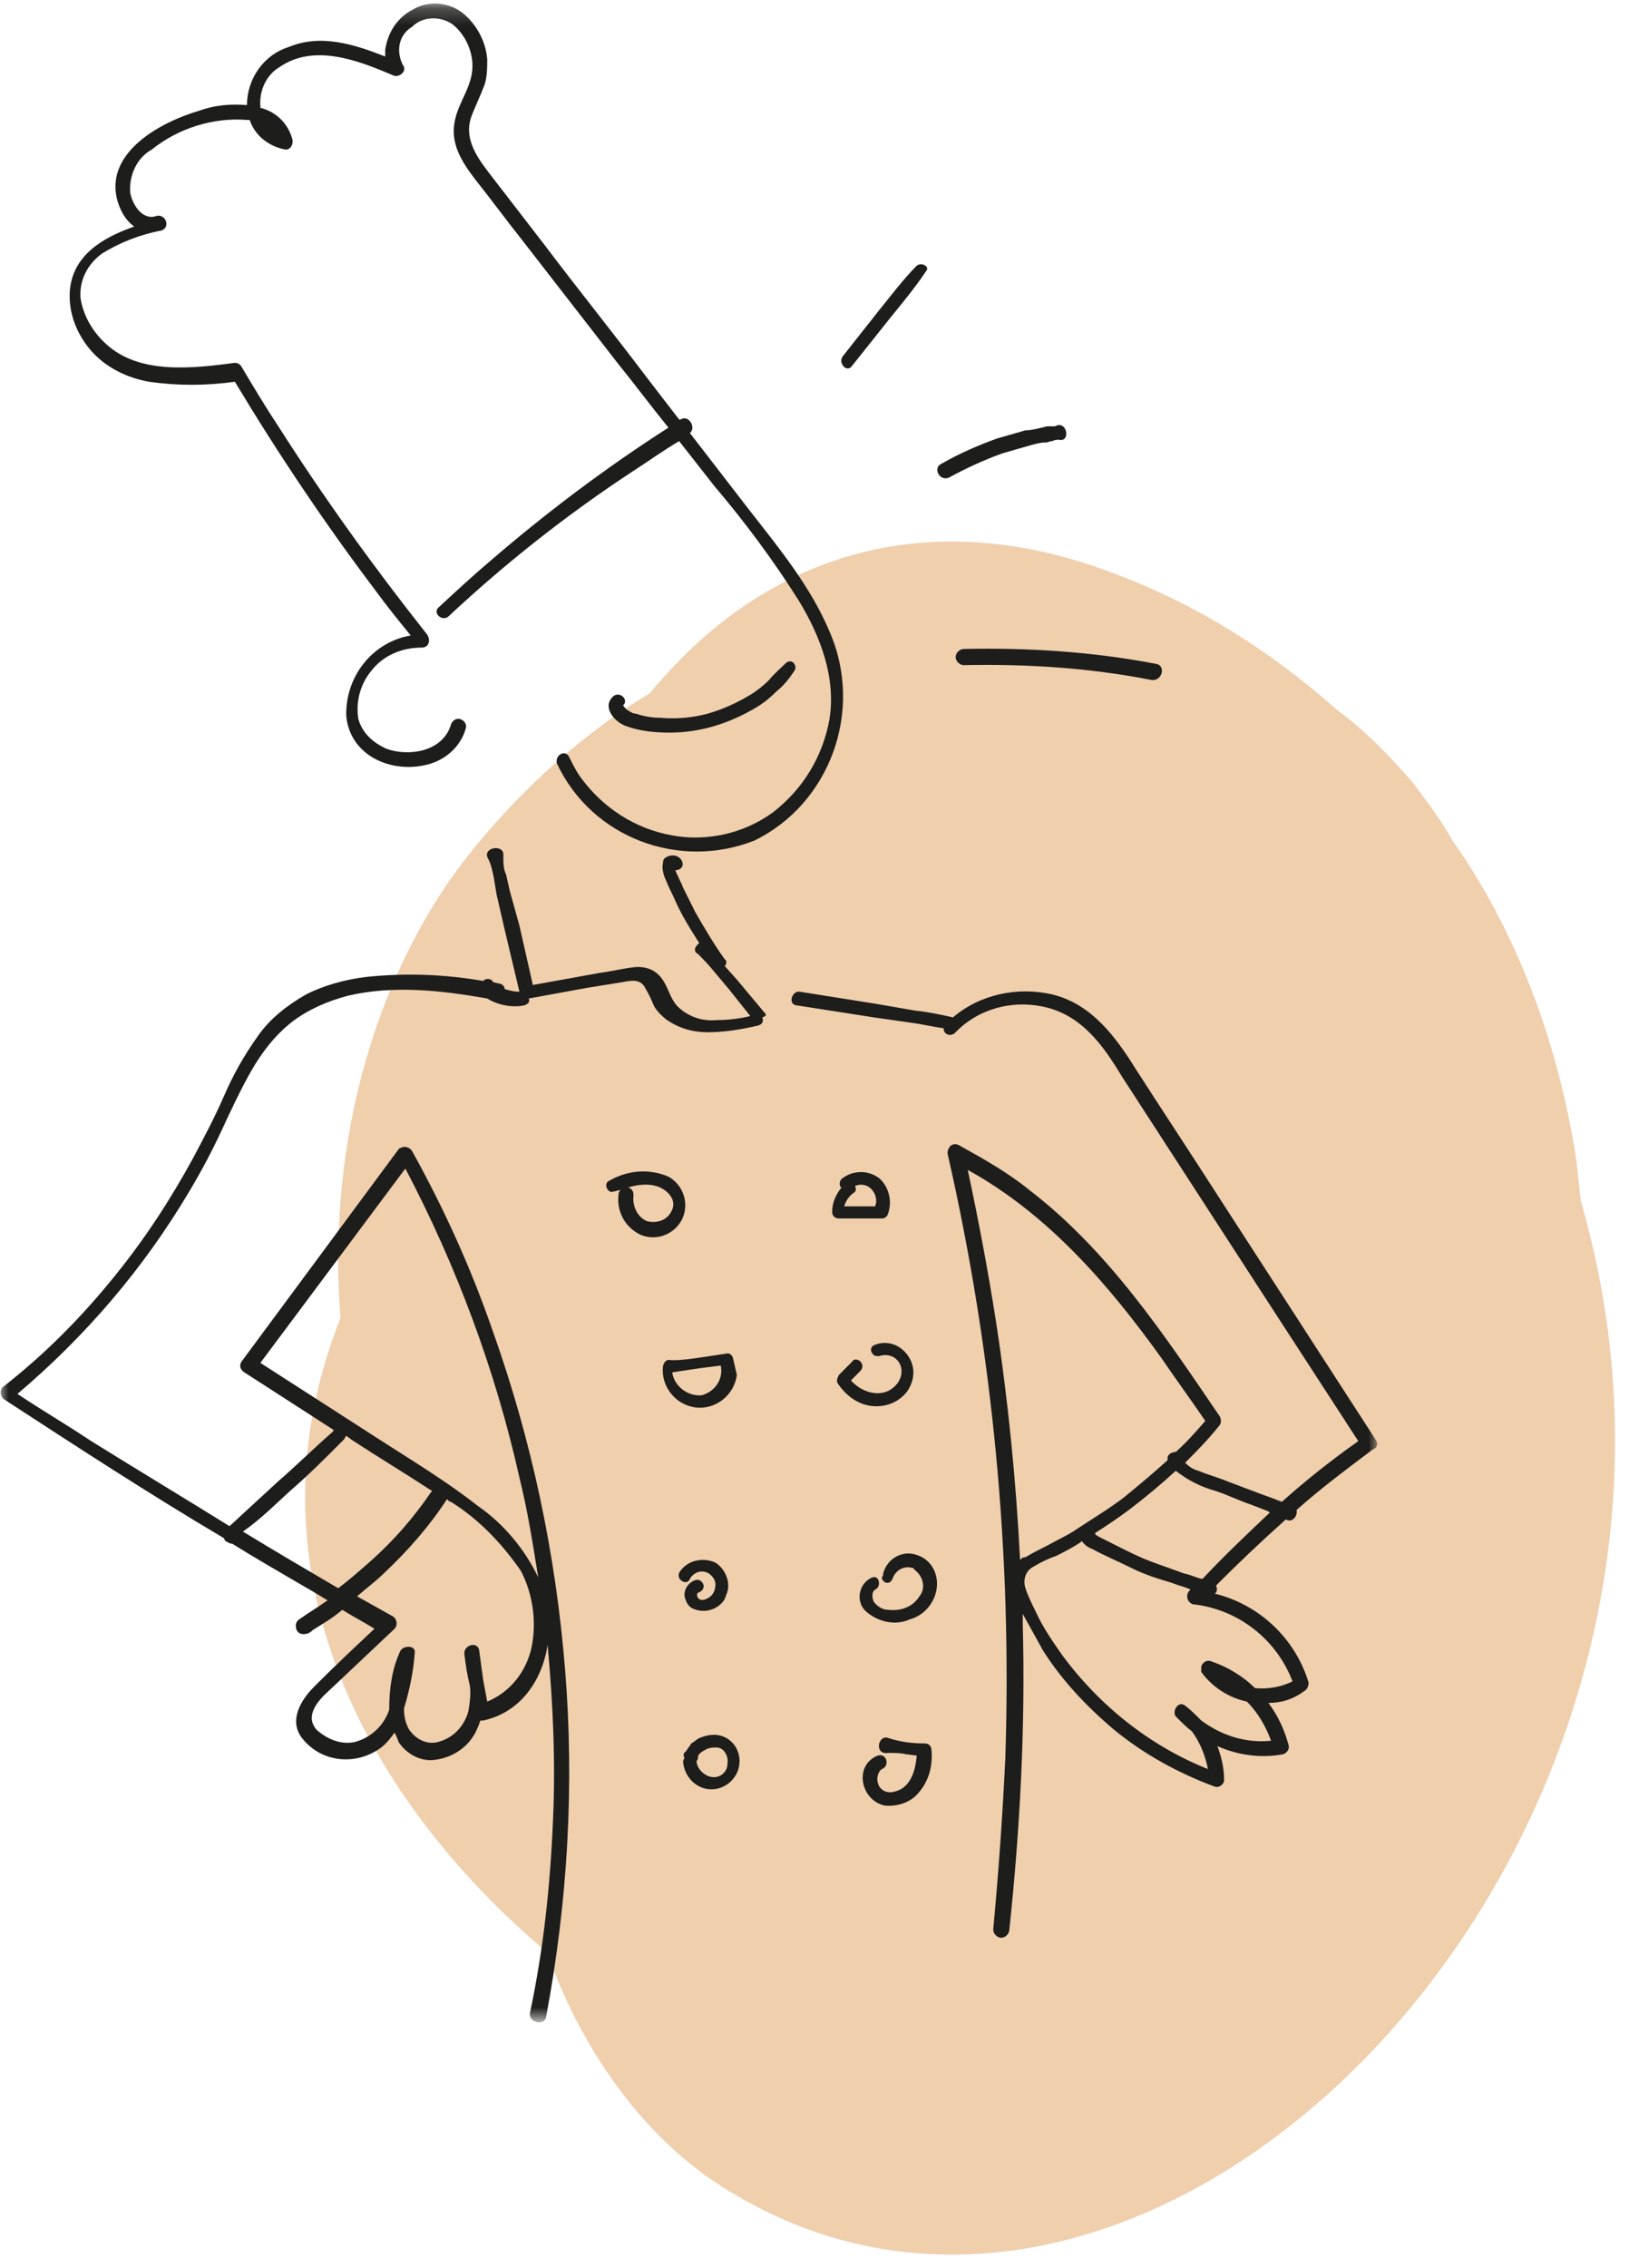
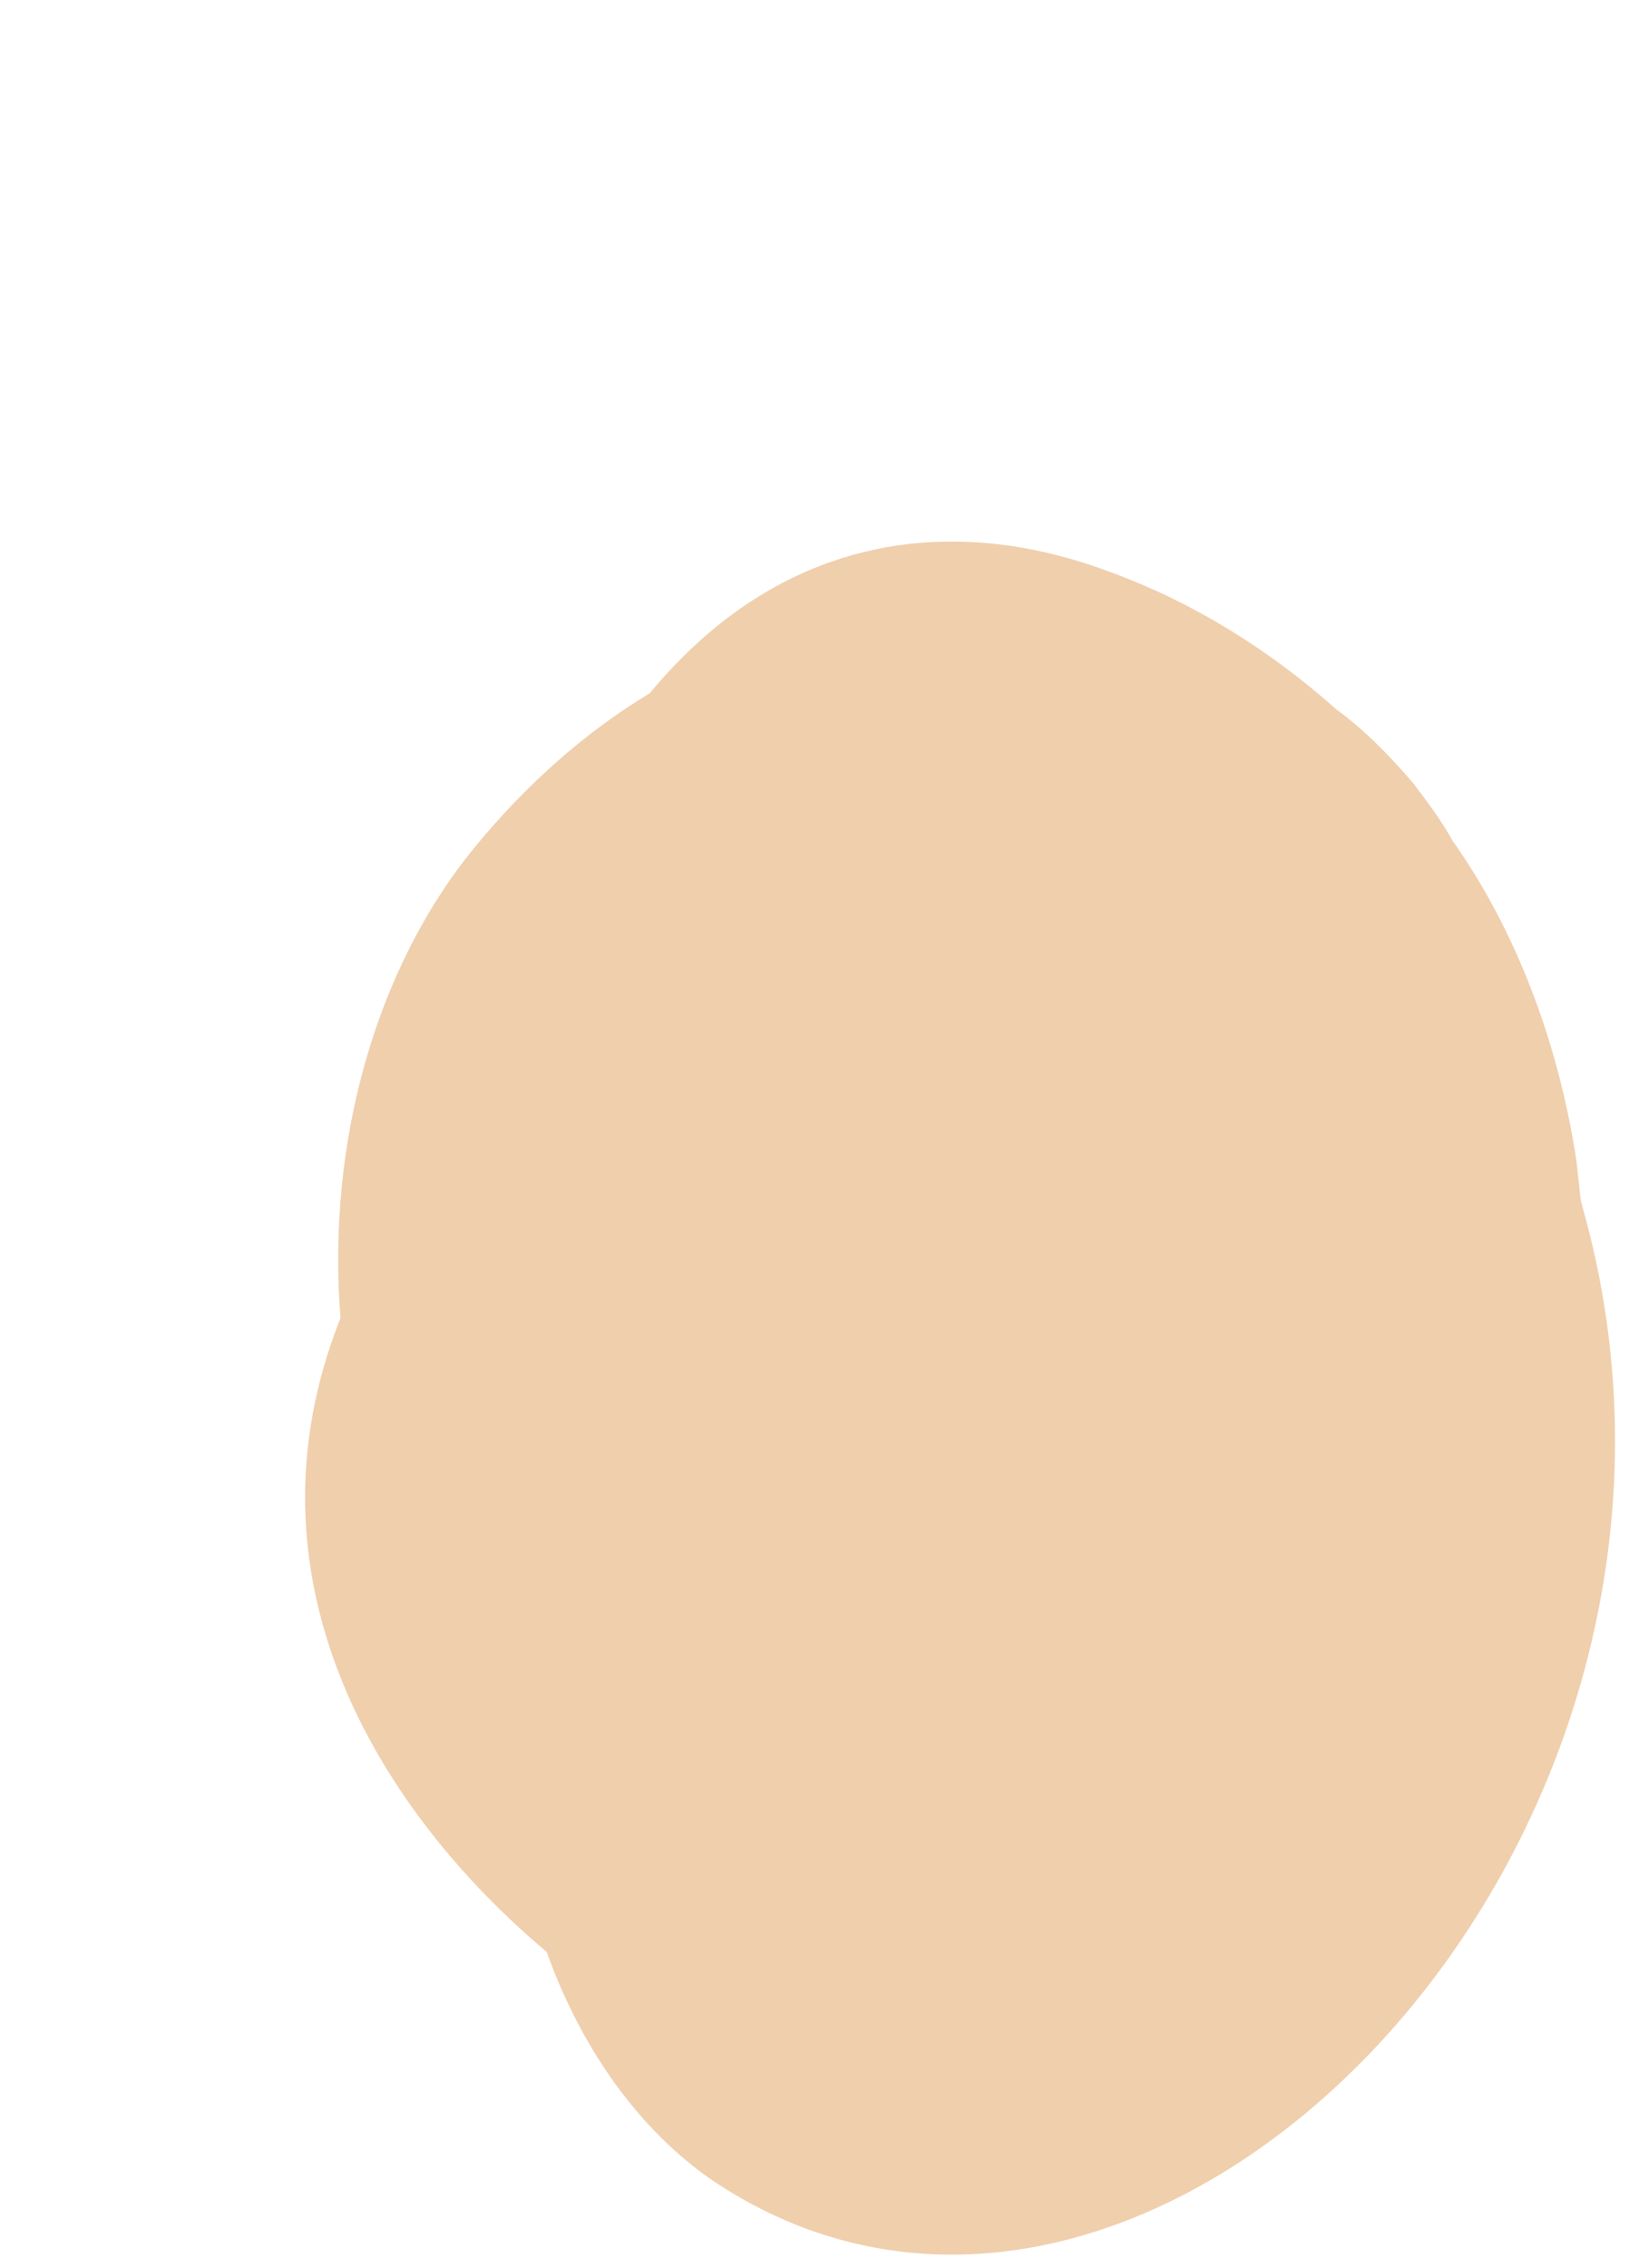
<svg xmlns="http://www.w3.org/2000/svg" width="97" height="135" viewBox="0 0 97 135" fill="none">
  <path d="M94.207 71.75C94.207 71.641 94.124 71.531 94.124 71.421C94.041 70.653 93.958 69.886 93.875 69.118C92.796 61.988 90.224 55.297 86.49 50.032C85.826 48.826 84.996 47.729 84.166 46.632C82.756 44.986 81.262 43.451 79.602 42.244C75.537 38.625 71.056 35.882 66.326 34.127C59.19 31.385 51.639 31.385 44.917 35.663C42.677 37.089 40.602 38.954 38.694 41.257C34.877 43.561 31.392 46.632 28.322 50.361C22.43 57.491 19.443 67.911 20.273 78.441C20.19 78.661 20.107 78.88 20.024 79.099C14.298 94.456 22.762 107.947 32.553 116.174C34.628 121.987 38.113 126.814 42.428 129.775C68.4 147.216 105.077 109.922 94.207 71.75Z" fill="#E3A05D" fill-opacity="0.5" />
  <mask id="mask0_239_3651" style="mask-type:luminance" maskUnits="userSpaceOnUse" x="0" y="0" width="82" height="121">
-     <path d="M0 0.231H82V120.231H0V0.231Z" fill="white" />
-   </mask>
+     </mask>
  <g mask="url(#mask0_239_3651)">
-     <path d="M81.92 85.693L72.409 70.994C70.811 68.504 69.213 66.094 67.614 63.604C66.415 61.677 64.977 59.749 62.659 59.187C60.581 58.705 58.343 59.187 56.745 60.552C56.026 60.392 55.306 60.231 54.507 60.151L52.189 59.749L47.634 59.026C47.154 58.946 46.914 59.749 47.394 59.829L52.029 60.552L54.267 60.873C54.907 60.954 55.546 61.114 56.185 61.195C56.185 61.436 56.345 61.596 56.585 61.596C56.665 61.596 56.825 61.516 56.825 61.516C58.183 60.07 60.181 59.508 62.1 59.91C64.417 60.392 65.696 62.239 66.815 64.086L75.926 78.143L80.881 85.773C79.283 86.898 77.764 88.102 76.326 89.388C76.166 89.307 76.086 89.307 75.926 89.227L75.047 88.906L73.129 88.183C72.569 87.942 71.93 87.781 71.371 87.54C71.051 87.46 70.811 87.299 70.571 87.058C71.291 86.335 71.93 85.693 72.569 84.89C72.729 84.729 72.729 84.568 72.649 84.327C69.373 79.508 66.016 74.448 61.3 70.833C60.022 69.789 58.583 68.986 57.144 68.183C56.905 68.022 56.585 68.102 56.505 68.343C56.425 68.424 56.425 68.584 56.425 68.665C59.142 80.552 60.261 92.6 59.862 104.649C59.702 108.022 59.462 111.396 59.142 114.849C59.142 115.09 59.382 115.331 59.622 115.331C59.862 115.331 60.102 115.09 60.102 114.849C60.741 108.825 61.061 102.801 60.901 96.697V96.054L62.1 98.223C63.218 99.99 64.657 101.516 66.256 102.882C68.094 104.408 70.172 105.532 72.33 106.335C72.569 106.416 72.809 106.255 72.889 106.014V105.934C72.889 105.211 72.729 104.568 72.49 103.926C73.768 104.488 75.127 104.649 76.406 104.408C76.645 104.327 76.805 104.086 76.725 103.845C76.486 102.962 76.086 102.078 75.526 101.355C76.326 101.355 77.045 101.114 77.684 100.633C77.844 100.552 77.924 100.311 77.924 100.151C77.125 97.5 74.967 95.492 72.33 94.849C72.49 94.769 72.49 94.528 72.409 94.368C73.768 93.002 75.127 91.717 76.566 90.432C76.965 90.673 77.285 90.191 77.205 89.87C78.644 88.584 80.162 87.46 81.76 86.255C82 86.175 82.08 85.934 81.92 85.693ZM60.741 92.841C60.501 88.102 60.022 83.283 59.302 78.624C58.823 75.572 58.263 72.6 57.624 69.629C62.419 72.279 66.016 76.456 69.133 80.793C70.012 82.078 70.891 83.283 71.77 84.568C71.211 85.211 70.651 85.853 70.012 86.416C69.772 86.416 69.452 86.576 69.532 86.898C68.653 87.701 67.774 88.424 66.895 89.147C65.936 89.87 64.977 90.432 64.018 91.074C63.538 91.396 62.979 91.637 62.419 91.958C61.94 92.199 61.46 92.44 61.061 92.681C60.901 92.681 60.821 92.761 60.741 92.841ZM76.965 100.07C76.326 100.392 75.526 100.552 74.727 100.472C74.008 99.749 73.049 99.187 72.09 98.865C71.85 98.785 71.61 98.946 71.53 99.187V99.508C72.17 100.392 73.129 101.034 74.248 101.275C74.887 101.918 75.367 102.721 75.686 103.604C74.168 103.765 72.729 103.283 71.53 102.4C71.211 102.078 70.891 101.757 70.571 101.516C70.172 101.195 69.772 101.837 70.012 102.159C70.332 102.48 70.651 102.801 70.971 103.042C71.451 103.685 71.77 104.488 71.93 105.291C68.493 103.926 65.456 101.516 63.218 98.464C62.659 97.661 62.1 96.857 61.7 95.974C61.46 95.492 61.221 95.01 61.061 94.528C60.901 94.046 61.061 93.484 61.54 93.243C61.94 93.002 62.419 92.761 62.899 92.6C63.378 92.359 63.858 92.118 64.337 91.797L64.417 91.717C64.577 91.958 64.817 92.118 65.057 92.199C65.776 92.6 66.575 92.922 67.374 93.323C68.174 93.725 68.973 93.966 69.772 94.207C70.172 94.368 70.571 94.448 70.891 94.608L70.811 94.689C70.651 94.849 70.651 95.171 70.811 95.331C70.891 95.412 70.971 95.492 71.131 95.492C72.425 95.652 73.651 96.163 74.679 96.969C75.707 97.775 76.497 98.847 76.965 100.07ZM71.61 93.966H71.53C71.211 93.886 70.891 93.725 70.491 93.645C69.852 93.404 69.133 93.163 68.493 92.922C67.854 92.681 67.215 92.359 66.575 92.038L65.616 91.556C65.456 91.476 65.296 91.396 65.217 91.315V91.235C65.856 90.833 66.575 90.351 67.215 89.87C68.174 89.147 69.133 88.343 70.012 87.54C70.731 88.102 71.53 88.504 72.409 88.745C73.129 88.986 73.768 89.307 74.487 89.548L75.526 89.95L75.606 90.03C74.248 91.315 72.889 92.6 71.61 93.966Z" fill="#1D1D1B" />
    <path d="M45.556 60.311L43.877 58.303L43.158 57.5C43.238 57.42 43.318 57.179 43.158 57.098C42.519 56.215 41.959 55.251 41.4 54.287L40.68 52.841C40.6 52.6 40.441 52.359 40.361 52.118C40.281 52.038 40.281 51.877 40.201 51.797C40.52 51.797 40.76 51.556 40.6 51.235C40.441 50.914 40.041 50.833 39.721 50.994C39.562 51.074 39.482 51.155 39.482 51.315C39.402 51.636 39.482 52.038 39.641 52.359C39.801 52.761 39.961 53.082 40.121 53.404C40.52 54.367 41.08 55.251 41.639 56.135C41.4 56.295 41.24 56.617 41.559 56.777C41.879 57.098 42.199 57.42 42.519 57.821L43.398 58.865L44.676 60.472C44.037 60.633 43.318 60.713 42.678 60.713C41.879 60.793 41.08 60.552 40.441 59.99C39.801 59.428 39.801 58.464 39.082 57.902C38.682 57.58 38.123 57.5 37.643 57.58C37.004 57.661 36.365 57.821 35.725 57.902L31.729 58.624L30.93 55.09L30.37 53.082L30.131 52.038C29.971 51.717 29.971 51.315 29.971 50.914C30.051 50.191 28.612 50.432 29.092 51.155C29.252 51.476 29.331 51.877 29.411 52.279L29.571 53.243L30.051 55.331L30.93 59.026C30.61 59.026 30.291 58.946 30.051 58.865C30.051 58.705 29.891 58.544 29.731 58.544L29.411 58.464C29.331 58.464 29.331 58.383 29.331 58.383C29.172 58.223 28.932 58.223 28.772 58.383C26.454 57.982 24.137 57.902 21.819 58.143C20.54 58.303 19.341 58.624 18.222 59.187C17.103 59.829 16.064 60.633 15.345 61.677C14.546 62.801 13.906 63.926 13.347 65.211C12.788 66.496 12.148 67.701 11.509 68.906C10.15 71.396 8.632 73.725 6.873 75.894C4.875 78.383 2.638 80.632 0.16 82.56C7.80486e-05 82.721 7.80486e-05 83.042 0.16 83.203L0.24 83.283C4.556 86.094 8.871 88.906 13.347 91.556C13.347 91.636 13.427 91.717 13.427 91.717C13.587 91.797 13.667 91.877 13.827 91.877C15.105 92.681 16.384 93.404 17.743 94.207C18.302 94.528 18.862 94.849 19.501 95.251C18.942 95.653 18.382 95.974 17.823 96.376C17.583 96.536 17.583 96.777 17.663 97.018C17.743 97.179 17.903 97.259 18.062 97.259C18.302 97.259 18.462 97.179 18.622 97.018C19.261 96.617 19.821 96.295 20.38 95.813C21.02 96.215 21.659 96.536 22.298 96.938C21.099 98.062 19.901 99.187 18.702 100.392C17.903 101.195 17.183 102.4 17.983 103.444C19.101 104.89 21.179 105.131 22.698 104.006C23.018 103.765 23.257 103.444 23.497 103.122C23.577 103.283 23.657 103.444 23.737 103.685C24.216 104.408 25.096 104.89 25.975 104.729C27.094 104.568 28.053 103.845 28.452 102.801C28.532 102.641 28.532 102.56 28.612 102.4H28.772C31.01 101.918 32.289 99.99 32.608 97.902C32.928 101.355 33.088 104.89 32.928 108.343C32.768 112.199 32.368 115.974 31.569 119.749C31.409 120.392 32.448 120.633 32.528 119.99C33.807 113.163 34.207 106.255 33.647 99.347C33.088 92.44 31.649 85.693 29.331 79.187C28.053 75.492 26.454 71.958 24.536 68.504C24.376 68.263 24.057 68.183 23.817 68.343C23.737 68.343 23.737 68.424 23.657 68.504L14.386 81.034C14.226 81.275 14.306 81.516 14.546 81.677L19.901 85.13C19.901 85.13 19.821 85.13 19.821 85.211C18.702 86.175 17.663 87.219 16.544 88.183L13.667 90.833C10.949 89.147 8.152 87.46 5.435 85.773C3.996 84.809 2.478 83.926 1.039 82.962C5.115 79.508 8.552 75.492 11.269 70.914C11.988 69.709 12.628 68.504 13.187 67.299C13.747 66.094 14.306 64.89 14.945 63.765C15.585 62.641 16.384 61.596 17.423 60.793C18.382 60.07 19.501 59.588 20.7 59.267C23.417 58.624 26.294 58.946 29.012 59.428C29.651 59.829 30.53 59.99 31.25 59.829C31.409 59.749 31.569 59.669 31.489 59.428L35.006 58.785L37.004 58.464C37.483 58.383 38.043 58.223 38.363 58.705C38.602 59.106 38.762 59.428 38.922 59.829C39.082 60.151 39.402 60.472 39.721 60.713C40.441 61.195 41.24 61.436 42.119 61.436C43.158 61.436 44.117 61.275 45.156 61.034C45.396 60.954 45.476 60.793 45.396 60.552C45.636 60.472 45.636 60.392 45.556 60.311ZM31.649 98.062C31.329 99.508 30.37 100.713 29.012 101.275C28.932 100.873 28.852 100.392 28.772 99.99C28.692 99.428 28.612 98.785 28.532 98.223C28.452 97.661 27.573 97.902 27.653 98.464C27.733 99.106 27.813 99.669 27.973 100.311C28.053 100.793 27.973 101.355 27.893 101.837C27.653 102.721 27.014 103.444 26.055 103.685C25.415 103.845 24.776 103.524 24.376 102.962C24.137 102.56 24.057 102.159 24.057 101.677C24.376 100.633 24.616 99.508 24.696 98.383C24.776 97.902 23.977 97.902 23.817 98.303C23.337 99.347 23.177 100.552 23.177 101.677V101.757C22.858 102.721 22.059 103.444 21.099 103.685C20.3 103.845 19.501 103.524 18.862 102.962C18.142 102.159 18.862 101.275 19.581 100.633C20.86 99.428 22.139 98.223 23.497 96.938C23.657 96.777 23.657 96.456 23.497 96.295L23.417 96.215L21.259 95.01C21.819 94.528 22.458 94.046 22.938 93.564C24.296 92.279 25.575 90.833 26.614 89.227C26.694 89.307 26.774 89.388 26.854 89.388C28.532 90.432 29.891 91.877 31.01 93.484C31.729 94.849 31.969 96.536 31.649 98.062ZM24.137 69.548C27.174 75.331 29.491 81.516 30.93 87.942C31.409 89.87 31.729 91.877 32.049 93.885C31.25 92.199 29.971 90.673 28.452 89.629C26.614 88.183 24.616 86.978 22.618 85.693L15.505 81.115L24.137 69.548ZM17.263 88.745C18.382 87.781 19.421 86.737 20.46 85.693C20.54 85.612 20.54 85.532 20.62 85.452L20.94 85.693C22.538 86.737 24.137 87.701 25.735 88.745L25.655 88.825C24.616 90.351 23.417 91.717 22.059 92.922C21.419 93.484 20.78 94.046 20.14 94.528C18.222 93.404 16.304 92.279 14.466 91.155C15.505 90.432 16.384 89.548 17.263 88.745Z" fill="#1D1D1B" />
    <path d="M49.392 37.58C48.273 34.93 46.435 32.681 44.677 30.432L41.08 25.773C41.48 25.452 41 24.649 40.521 24.97H40.441L38.523 22.48C36.525 19.829 34.447 17.259 32.449 14.608L29.412 10.673C28.612 9.629 27.573 8.424 28.053 6.978C28.293 6.335 28.612 5.693 28.852 5.05C29.012 4.568 29.012 4.006 29.012 3.524C28.932 2.48 28.372 1.436 27.573 0.793C26.774 0.151 25.575 -0.01 24.616 0.552C23.657 1.034 23.098 1.918 22.938 2.962V3.363C21.1 2.641 19.102 1.998 17.183 2.801C15.665 3.283 14.706 4.729 14.706 6.255C13.747 6.175 12.788 6.255 11.909 6.576C9.671 7.219 6.314 8.986 6.953 11.797C7.113 12.44 7.433 13.082 7.992 13.484C6.154 14.127 4.316 15.171 4.156 17.339C4.076 18.625 4.556 19.829 5.355 20.793C6.234 21.837 7.513 22.48 8.872 22.721C10.55 22.962 12.228 22.962 13.986 22.721C16.544 26.978 19.341 31.155 22.378 35.171C23.018 36.054 23.737 36.938 24.456 37.821C22.139 38.223 20.54 40.311 20.62 42.641C20.86 44.97 23.258 46.014 25.335 45.532C26.454 45.291 27.413 44.488 27.733 43.364C27.813 43.123 27.653 42.882 27.413 42.801C27.174 42.721 26.934 42.882 26.854 43.123C26.374 44.729 24.376 45.05 23.018 44.568C22.139 44.167 21.579 43.604 21.339 42.801C21.18 41.837 21.419 40.793 22.059 39.99C22.778 39.026 23.897 38.544 25.096 38.544C25.575 38.544 25.655 38.062 25.415 37.741C22.298 33.805 19.341 29.709 16.624 25.452C15.825 24.247 15.105 23.042 14.386 21.837C14.306 21.677 14.146 21.596 13.986 21.596C11.509 21.918 8.312 22.319 6.314 20.472C5.515 19.749 4.955 18.785 4.795 17.741C4.716 16.697 5.195 15.733 6.074 15.09C7.113 14.448 8.312 13.966 9.591 13.725C10.15 13.564 9.911 12.761 9.351 12.841C8.552 13.163 7.912 12.279 7.753 11.476C7.673 10.432 8.152 9.388 9.031 8.906C10.63 7.621 12.708 6.978 14.706 7.139H14.866C15.185 8.102 16.064 8.745 17.024 8.906C17.263 8.906 17.423 8.665 17.423 8.424V8.343C17.183 7.38 16.464 6.657 15.505 6.416V6.335C15.425 5.452 15.825 4.488 16.624 4.006C18.702 2.56 21.339 3.604 23.417 4.488C23.737 4.649 24.297 4.247 23.977 3.845C23.577 3.042 23.737 2.078 24.536 1.596C25.176 0.954 26.215 0.954 26.934 1.436C27.653 1.998 28.133 2.962 28.133 3.926C28.133 5.131 27.334 6.014 27.094 7.139C26.774 8.504 27.493 9.629 28.293 10.673C29.252 11.877 30.131 13.082 31.09 14.287L36.764 21.596C37.803 22.882 38.762 24.167 39.801 25.452C36.045 27.861 32.528 30.512 29.172 33.404C28.133 34.287 27.174 35.171 26.135 36.135C25.735 36.456 26.294 37.018 26.694 36.697C30.131 33.484 33.807 30.592 37.723 28.022C38.602 27.46 39.482 26.817 40.441 26.255L42.519 28.906C44.357 31.074 46.035 33.323 47.554 35.733C48.833 37.821 49.792 40.311 49.392 42.801C48.992 45.05 47.794 46.978 46.035 48.343C44.277 49.629 42.039 50.111 39.961 49.709C37.803 49.307 35.965 48.102 34.686 46.416C34.367 46.014 34.127 45.532 33.887 45.05C33.647 44.568 33.008 44.97 33.168 45.452C35.246 49.87 40.441 51.797 44.916 50.03C49.392 47.861 51.47 42.319 49.392 37.58Z" fill="#1D1D1B" />
    <path d="M46.834 39.428C46.515 39.749 46.115 40.07 45.795 40.472C45.476 40.793 45.076 41.114 44.676 41.355C43.877 41.837 42.998 42.239 42.119 42.48C41.24 42.721 40.281 42.801 39.322 42.721C38.842 42.721 38.363 42.641 37.883 42.48C37.643 42.48 37.483 42.319 37.324 42.239L37.164 42.078C37.164 42.078 37.164 41.998 37.084 41.998C37.483 41.677 36.924 41.114 36.524 41.436C35.805 42.078 36.604 42.962 37.244 43.203C38.123 43.524 39.002 43.604 39.881 43.604C41.719 43.604 43.478 43.042 45.076 42.078C45.476 41.837 45.875 41.516 46.275 41.114C46.675 40.793 46.994 40.392 47.314 39.91C47.474 39.669 47.234 39.187 46.834 39.428Z" fill="#1D1D1B" />
    <path d="M54.587 15.813C53.788 16.616 53.068 17.58 52.349 18.464L50.191 21.195C49.871 21.596 50.431 22.239 50.751 21.757L52.988 18.946C53.708 18.062 54.507 17.098 55.146 16.134C55.386 15.894 54.907 15.572 54.587 15.813Z" fill="#1D1D1B" />
    <path d="M62.819 25.372H62.419C62.259 25.372 62.099 25.452 62.02 25.452C61.7 25.532 61.38 25.613 61.061 25.613L59.382 26.094C58.263 26.496 57.144 26.978 56.026 27.62C55.546 27.861 55.946 28.665 56.505 28.424C57.544 27.861 58.583 27.38 59.702 26.978L61.38 26.496C61.7 26.416 61.94 26.335 62.259 26.335C62.419 26.335 62.499 26.255 62.659 26.255C62.819 26.175 62.899 26.175 63.059 26.175C63.778 26.335 63.538 24.97 62.819 25.372Z" fill="#1D1D1B" />
    <path d="M68.813 39.508C65.057 38.785 61.22 38.544 57.384 38.624C57.144 38.624 56.904 38.865 56.904 39.106C56.904 39.347 57.144 39.588 57.384 39.588C61.14 39.508 64.897 39.749 68.573 40.472C69.213 40.552 69.452 39.588 68.813 39.508Z" fill="#1D1D1B" />
    <path d="M39.801 70.03C38.682 69.548 37.404 69.629 36.285 70.271C35.885 70.432 36.205 71.074 36.524 70.914C36.684 70.914 36.764 70.833 36.924 70.833C36.924 70.914 36.844 70.914 36.844 70.994C36.684 72.038 37.164 73.002 38.123 73.484C39.082 73.886 40.121 73.484 40.6 72.6C41.08 71.637 40.68 70.512 39.801 70.03ZM40.041 71.958C39.801 72.6 39.162 72.841 38.522 72.681C37.963 72.44 37.643 71.797 37.723 71.155C37.723 70.914 37.643 70.753 37.404 70.673C37.963 70.512 38.522 70.432 39.082 70.592C39.641 70.753 40.281 71.315 40.041 71.958Z" fill="#1D1D1B" />
    <path d="M52.429 70.191C51.79 69.629 50.831 69.629 50.191 70.111C50.031 70.191 49.951 70.432 50.031 70.593C50.031 70.593 50.031 70.673 50.111 70.673C49.791 71.074 49.552 71.556 49.552 72.119C49.552 72.359 49.712 72.52 49.951 72.52H52.509C52.669 72.52 52.749 72.44 52.829 72.359C53.148 71.637 52.988 70.753 52.429 70.191ZM51.87 70.753C52.109 70.994 52.269 71.396 52.109 71.797H50.271C50.351 71.476 50.591 71.155 50.831 70.994C50.99 70.914 50.99 70.753 50.91 70.593C51.23 70.432 51.63 70.512 51.87 70.753Z" fill="#1D1D1B" />
    <path d="M43.638 80.793C43.558 80.633 43.478 80.552 43.318 80.552L41.719 80.793C41.16 80.874 40.601 80.954 40.121 80.954H39.961C39.721 80.874 39.562 81.034 39.482 81.275C39.322 82.48 40.201 83.605 41.4 83.765C42.599 83.926 43.718 83.042 43.877 81.837C43.797 81.516 43.718 81.115 43.638 80.793ZM41.799 83.042C41 83.123 40.201 82.56 40.041 81.757V81.677C40.601 81.596 41.08 81.516 41.64 81.436L42.918 81.275C43.078 82.078 42.599 82.801 41.799 83.042Z" fill="#1D1D1B" />
-     <path d="M54.027 80.632C53.548 79.99 52.749 79.749 52.029 80.07C51.87 80.151 51.79 80.392 51.95 80.552C52.029 80.713 52.189 80.713 52.349 80.713C52.829 80.552 53.308 80.713 53.548 81.115C53.788 81.516 53.708 82.078 53.308 82.48C52.509 83.283 51.31 82.882 50.671 82.159L51.23 81.596C51.39 81.436 51.39 81.195 51.23 81.034C51.07 80.874 50.831 80.874 50.751 81.034L49.951 81.837C49.871 81.998 49.792 82.159 49.871 82.319C50.351 83.042 51.07 83.604 51.95 83.685C52.749 83.765 53.548 83.444 54.027 82.801C54.507 82.078 54.507 81.275 54.027 80.632Z" fill="#1D1D1B" />
    <path d="M42.599 93.002C41.879 92.681 41 92.841 40.521 93.484C40.121 93.966 40.92 94.448 41.08 93.966C41.32 93.564 41.799 93.404 42.199 93.645C42.439 93.805 42.599 94.046 42.599 94.287C42.599 94.689 42.439 95.01 42.039 95.171C41.879 95.251 41.639 95.251 41.559 95.09C41.48 95.01 41.48 94.769 41.639 94.769C41.799 94.689 41.959 94.528 41.879 94.287C41.799 94.127 41.639 93.966 41.4 94.046C40.92 94.207 40.6 94.769 40.84 95.251C40.92 95.492 41.08 95.653 41.24 95.733C41.959 96.054 42.758 95.813 43.158 95.171C43.158 95.09 43.238 95.01 43.238 94.93C43.558 94.287 43.238 93.404 42.599 93.002Z" fill="#1D1D1B" />
    <path d="M54.507 92.52C53.708 92.279 52.828 92.761 52.589 93.645C52.589 93.725 52.589 93.805 52.509 93.885C52.509 94.046 52.669 94.207 52.828 94.207C52.988 94.207 53.068 94.126 53.148 93.966C53.308 93.484 53.788 93.163 54.347 93.323C54.347 93.323 54.427 93.323 54.427 93.404C54.986 93.805 55.146 94.528 54.747 95.01C54.347 95.653 53.628 95.894 52.908 95.813C52.589 95.813 52.269 95.653 52.029 95.331C51.949 95.171 51.869 94.769 52.109 94.608C52.509 94.448 52.349 93.725 51.949 93.885C51.31 94.126 50.99 94.93 51.31 95.572C51.39 95.733 51.47 95.813 51.55 95.894C52.269 96.536 53.308 96.777 54.187 96.376C55.066 96.135 55.706 95.331 55.786 94.448C55.865 93.564 55.386 92.761 54.507 92.52Z" fill="#1D1D1B" />
-     <path d="M42.838 103.283C42.439 103.203 42.039 103.283 41.639 103.444C41.48 103.524 41.32 103.685 41.16 103.765C41.08 103.926 40.92 104.086 40.84 104.247C40.68 104.327 40.68 104.488 40.76 104.649C40.68 104.729 40.68 104.809 40.68 104.89C40.76 105.773 41.48 106.496 42.359 106.496C43.238 106.496 44.037 105.773 44.037 104.809C44.037 104.086 43.558 103.444 42.838 103.283ZM43.318 104.97C43.318 105.452 42.918 105.773 42.519 105.773C42.039 105.773 41.56 105.372 41.48 104.89V104.809C41.56 104.729 41.56 104.649 41.56 104.568C41.56 104.408 41.799 104.247 41.959 104.167C42.199 104.006 42.439 104.006 42.678 104.006C43.078 104.006 43.398 104.488 43.318 104.97Z" fill="#1D1D1B" />
    <path d="M55.466 104.167C55.466 103.926 55.306 103.765 55.066 103.765C54.347 103.765 53.628 103.685 52.908 103.444C52.269 103.203 52.029 104.488 52.908 104.327C53.228 104.327 53.628 104.327 53.947 104.408L54.587 104.488C54.507 105.452 54.187 106.496 53.148 106.657C52.749 106.737 52.349 106.496 52.269 106.094C52.189 105.853 52.269 105.452 52.509 105.291C52.988 105.131 52.828 104.327 52.269 104.488C50.831 105.05 51.23 107.139 52.669 107.46C53.388 107.54 54.187 107.299 54.667 106.737C55.306 106.014 55.546 105.131 55.466 104.167Z" fill="#1D1D1B" />
  </g>
</svg>